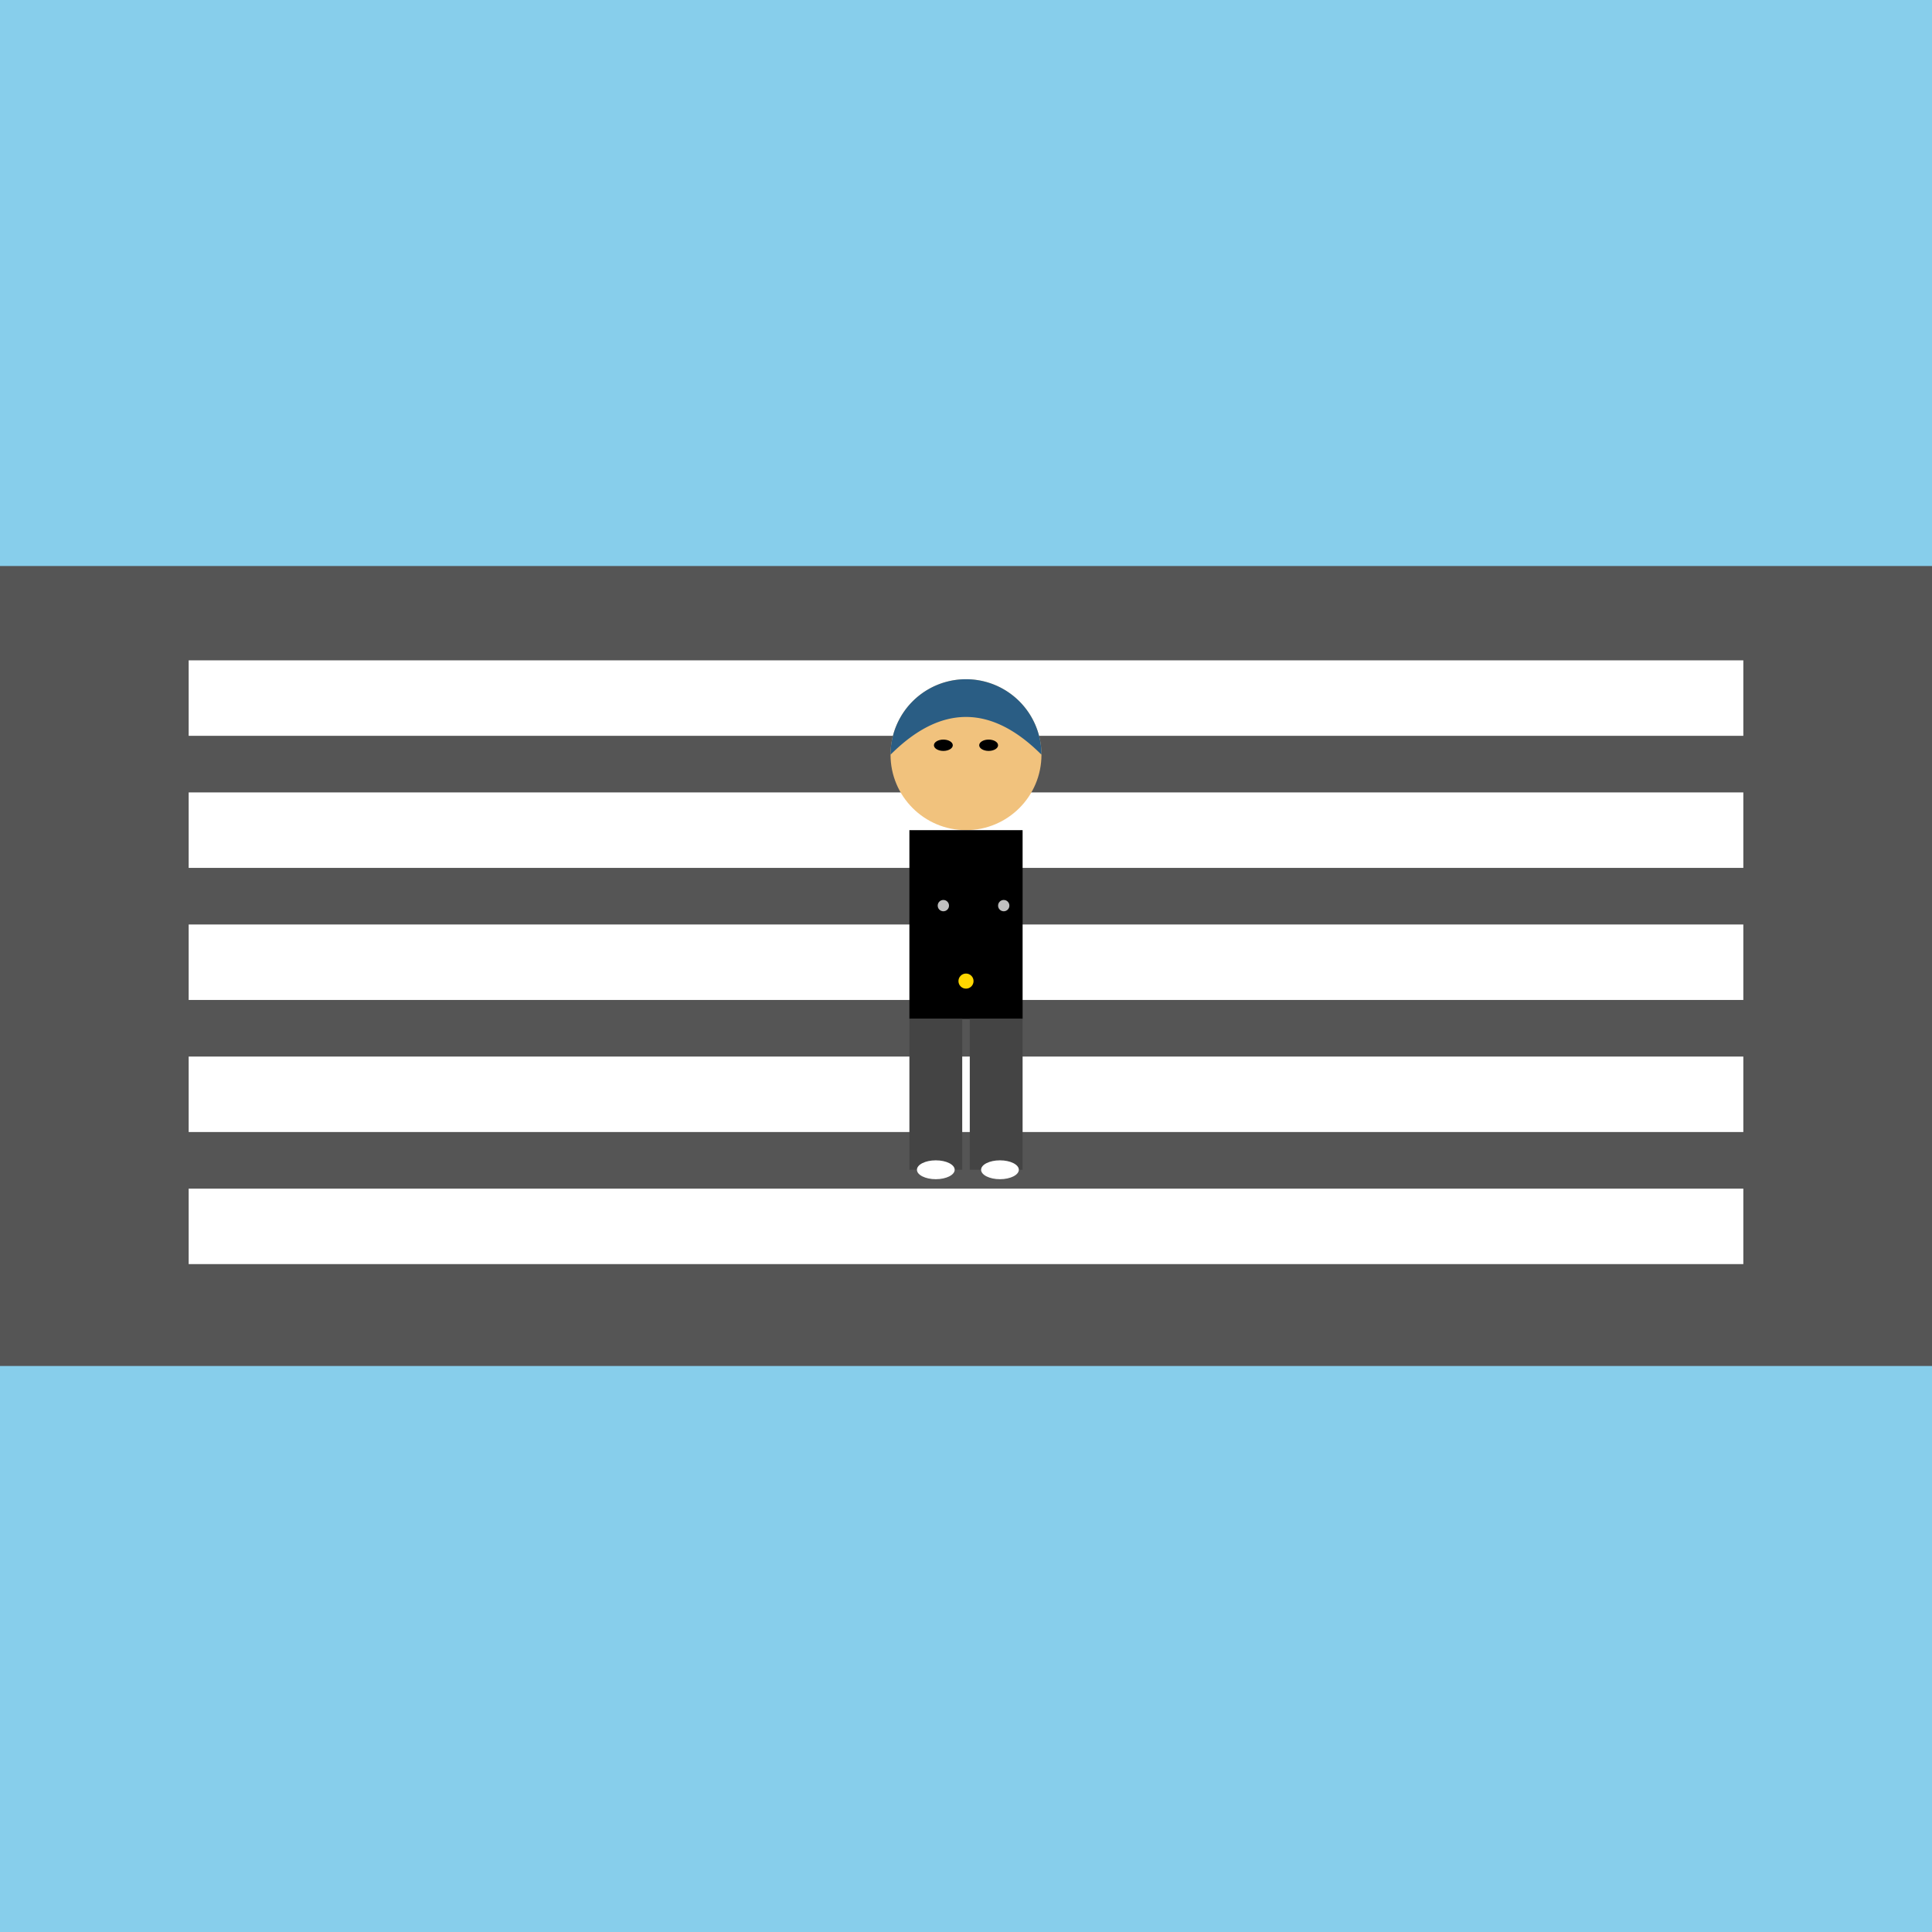
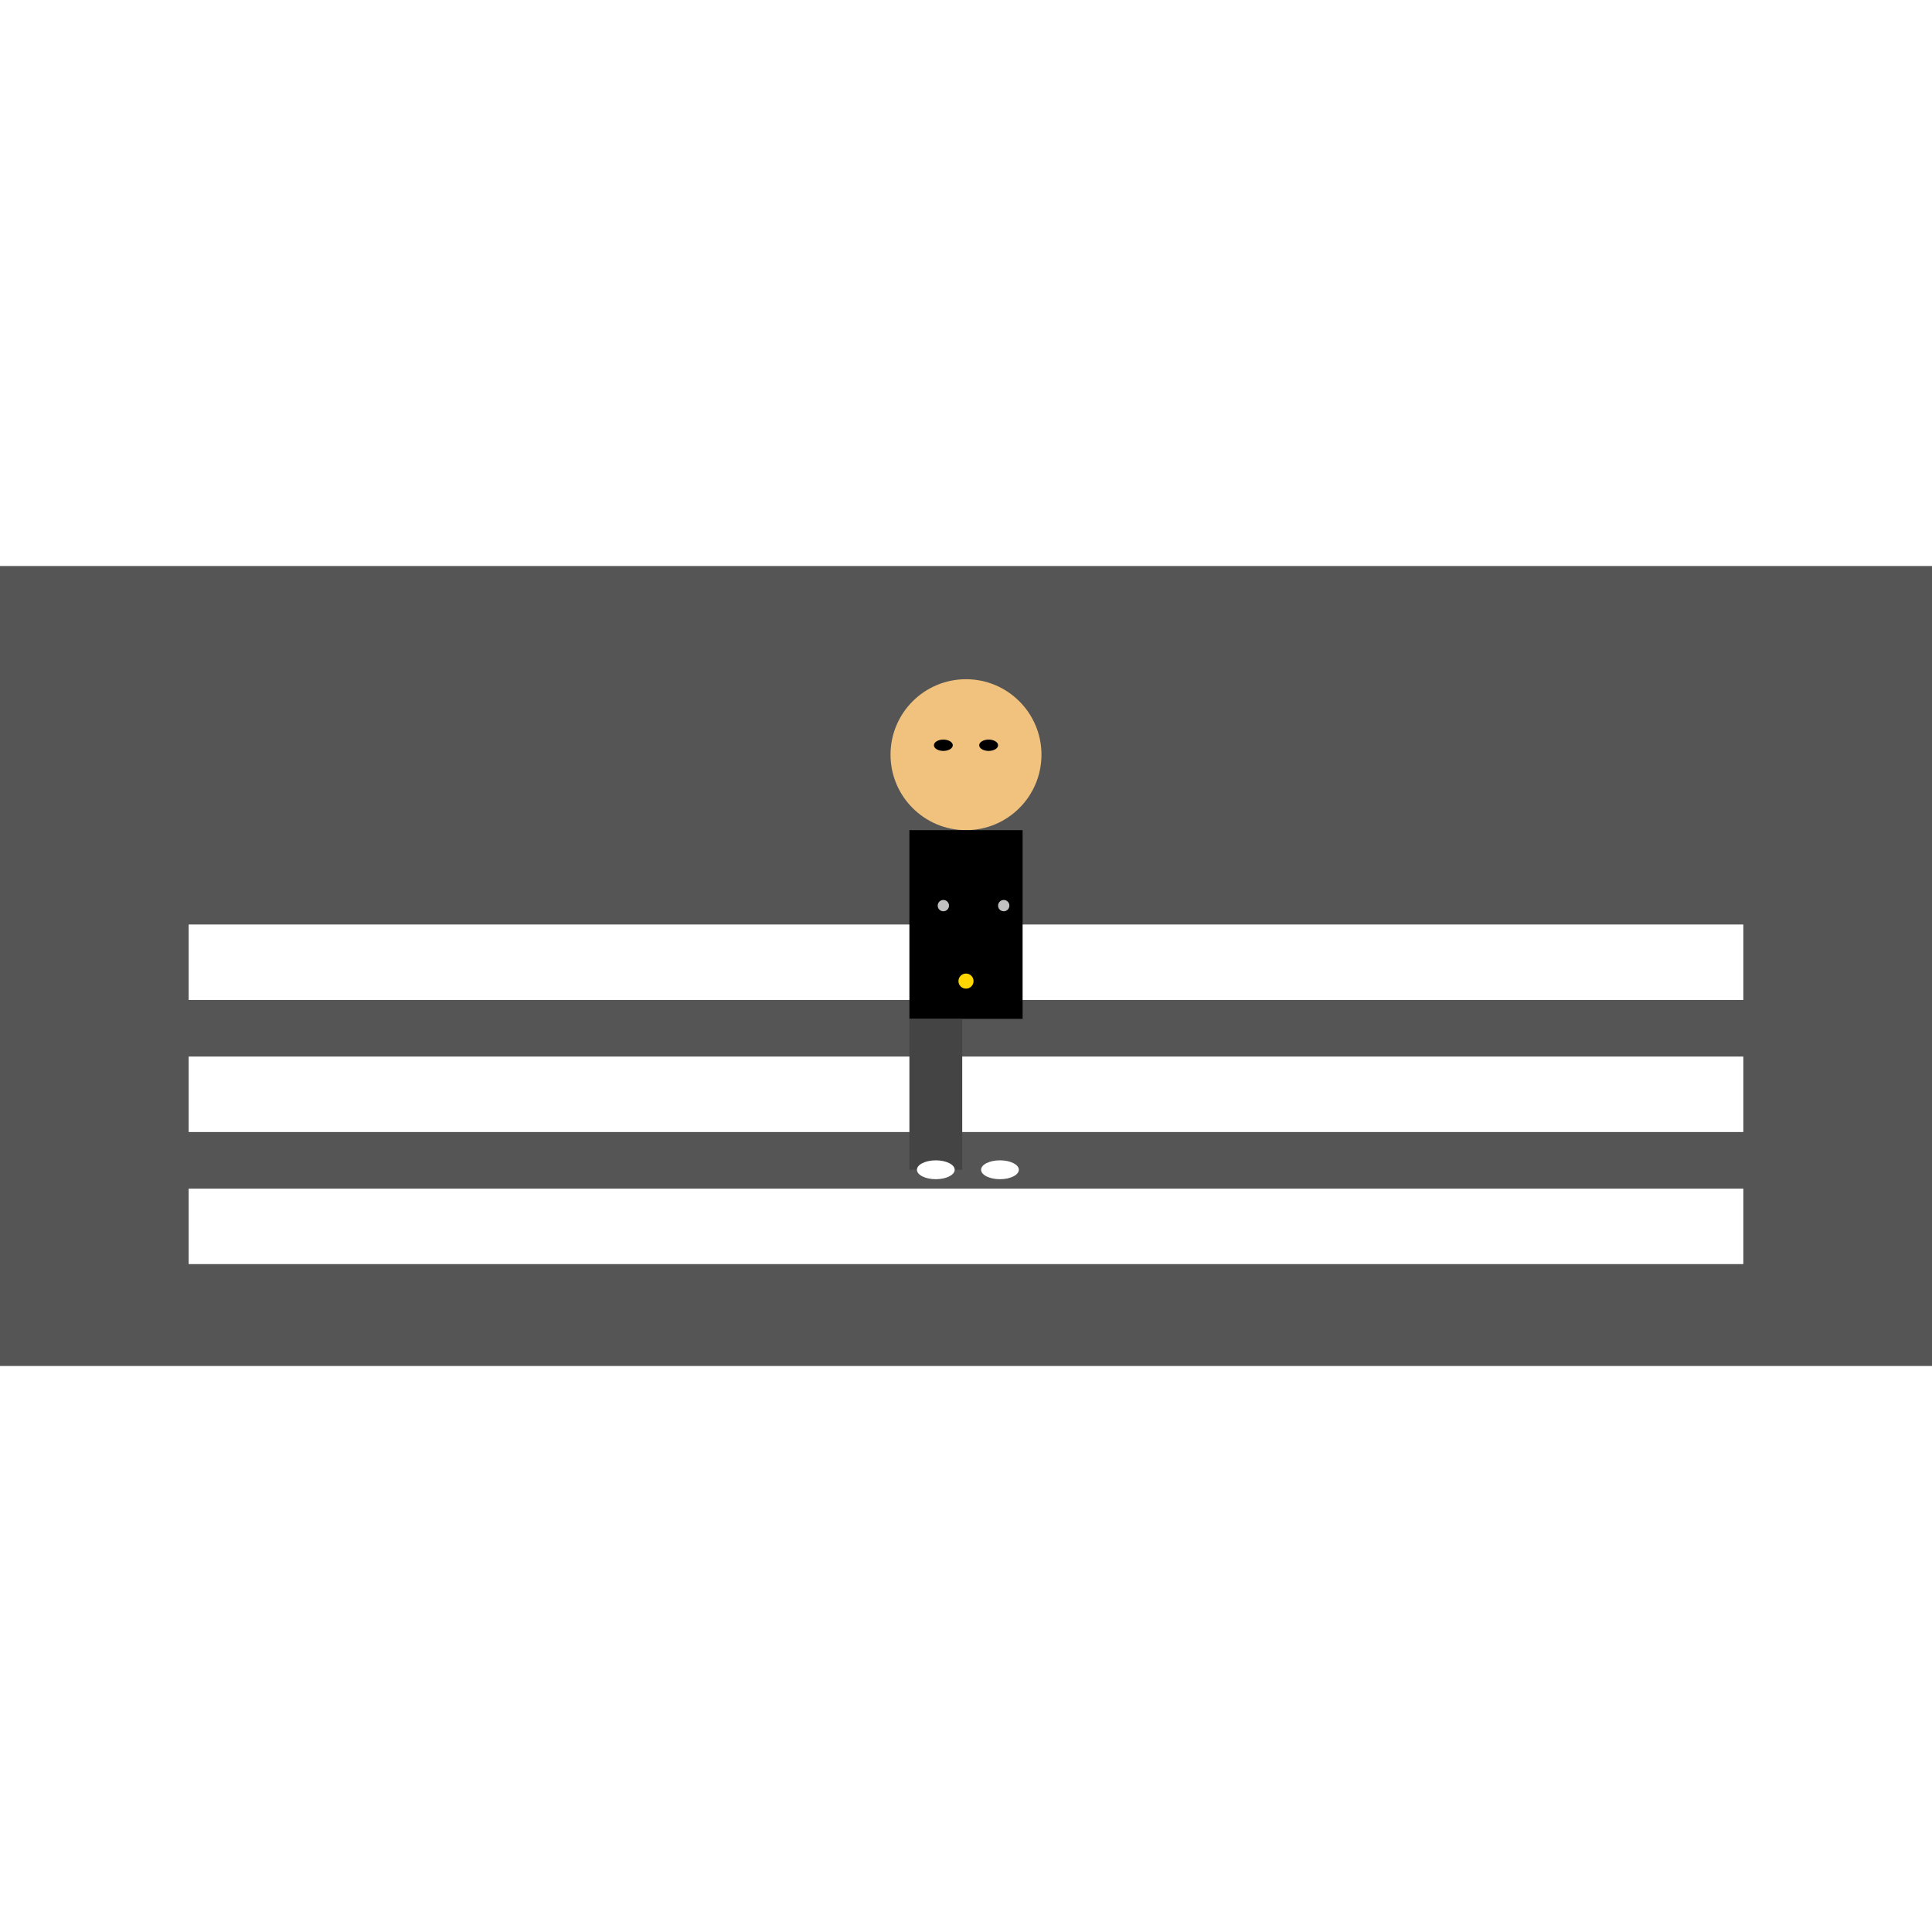
<svg xmlns="http://www.w3.org/2000/svg" id="svgRoot" class="svg-canvas" viewBox="0 0 1024 1024">
  <title>Cinematic Crossing Vibes</title>
  <desc>An overhead cinematic shot of a stylish figure at a zebra crossing rocking a hijab, shades, and chic accessories – a runway moment on the road!</desc>
-   <rect id="rect_background" class="background" x="0" y="0" width="1024" height="1024" fill="skyblue" />
  <rect id="rect_road" class="road" x="0" y="300" width="1024" height="424" fill="#555" />
-   <rect id="stripe1" class="zebra-stripe" x="100" y="350" width="824" height="40" fill="white" />
-   <rect id="stripe2" class="zebra-stripe" x="100" y="420" width="824" height="40" fill="white" />
  <rect id="stripe3" class="zebra-stripe" x="100" y="490" width="824" height="40" fill="white" />
  <rect id="stripe4" class="zebra-stripe" x="100" y="560" width="824" height="40" fill="white" />
  <rect id="stripe5" class="zebra-stripe" x="100" y="630" width="824" height="40" fill="white" />
  <circle id="circle_head" class="person-head" cx="512" cy="400" r="40" fill="#f1c27d" />
-   <path id="path_hijab" class="hijab" d="M472 400 A40 40 0 0 1 552 400 Q512 360 472 400" fill="#2a5d84" />
  <ellipse id="ellipse_sunglasses_left" class="sunglasses" cx="500" cy="395" rx="5" ry="3" fill="black" />
  <ellipse id="ellipse_sunglasses_right" class="sunglasses" cx="524" cy="395" rx="5" ry="3" fill="black" />
  <rect id="rect_blazer" class="blazer" x="482" y="440" width="60" height="100" fill="black" />
  <circle id="circle_button1" class="accessory" cx="500" cy="480" r="3" fill="silver" />
  <circle id="circle_button2" class="accessory" cx="532" cy="480" r="3" fill="silver" />
  <rect id="rect_left_leg" class="pants" x="482" y="540" width="28" height="80" fill="#444" />
-   <rect id="rect_right_leg" class="pants" x="514" y="540" width="28" height="80" fill="#444" />
  <ellipse id="ellipse_left_sneaker" class="sneaker" cx="496" cy="620" rx="10" ry="5" fill="white" />
  <ellipse id="ellipse_right_sneaker" class="sneaker" cx="530" cy="620" rx="10" ry="5" fill="white" />
  <circle id="circle_waist_chain" class="waist-chain" cx="512" cy="520" r="4" fill="gold" />
</svg>